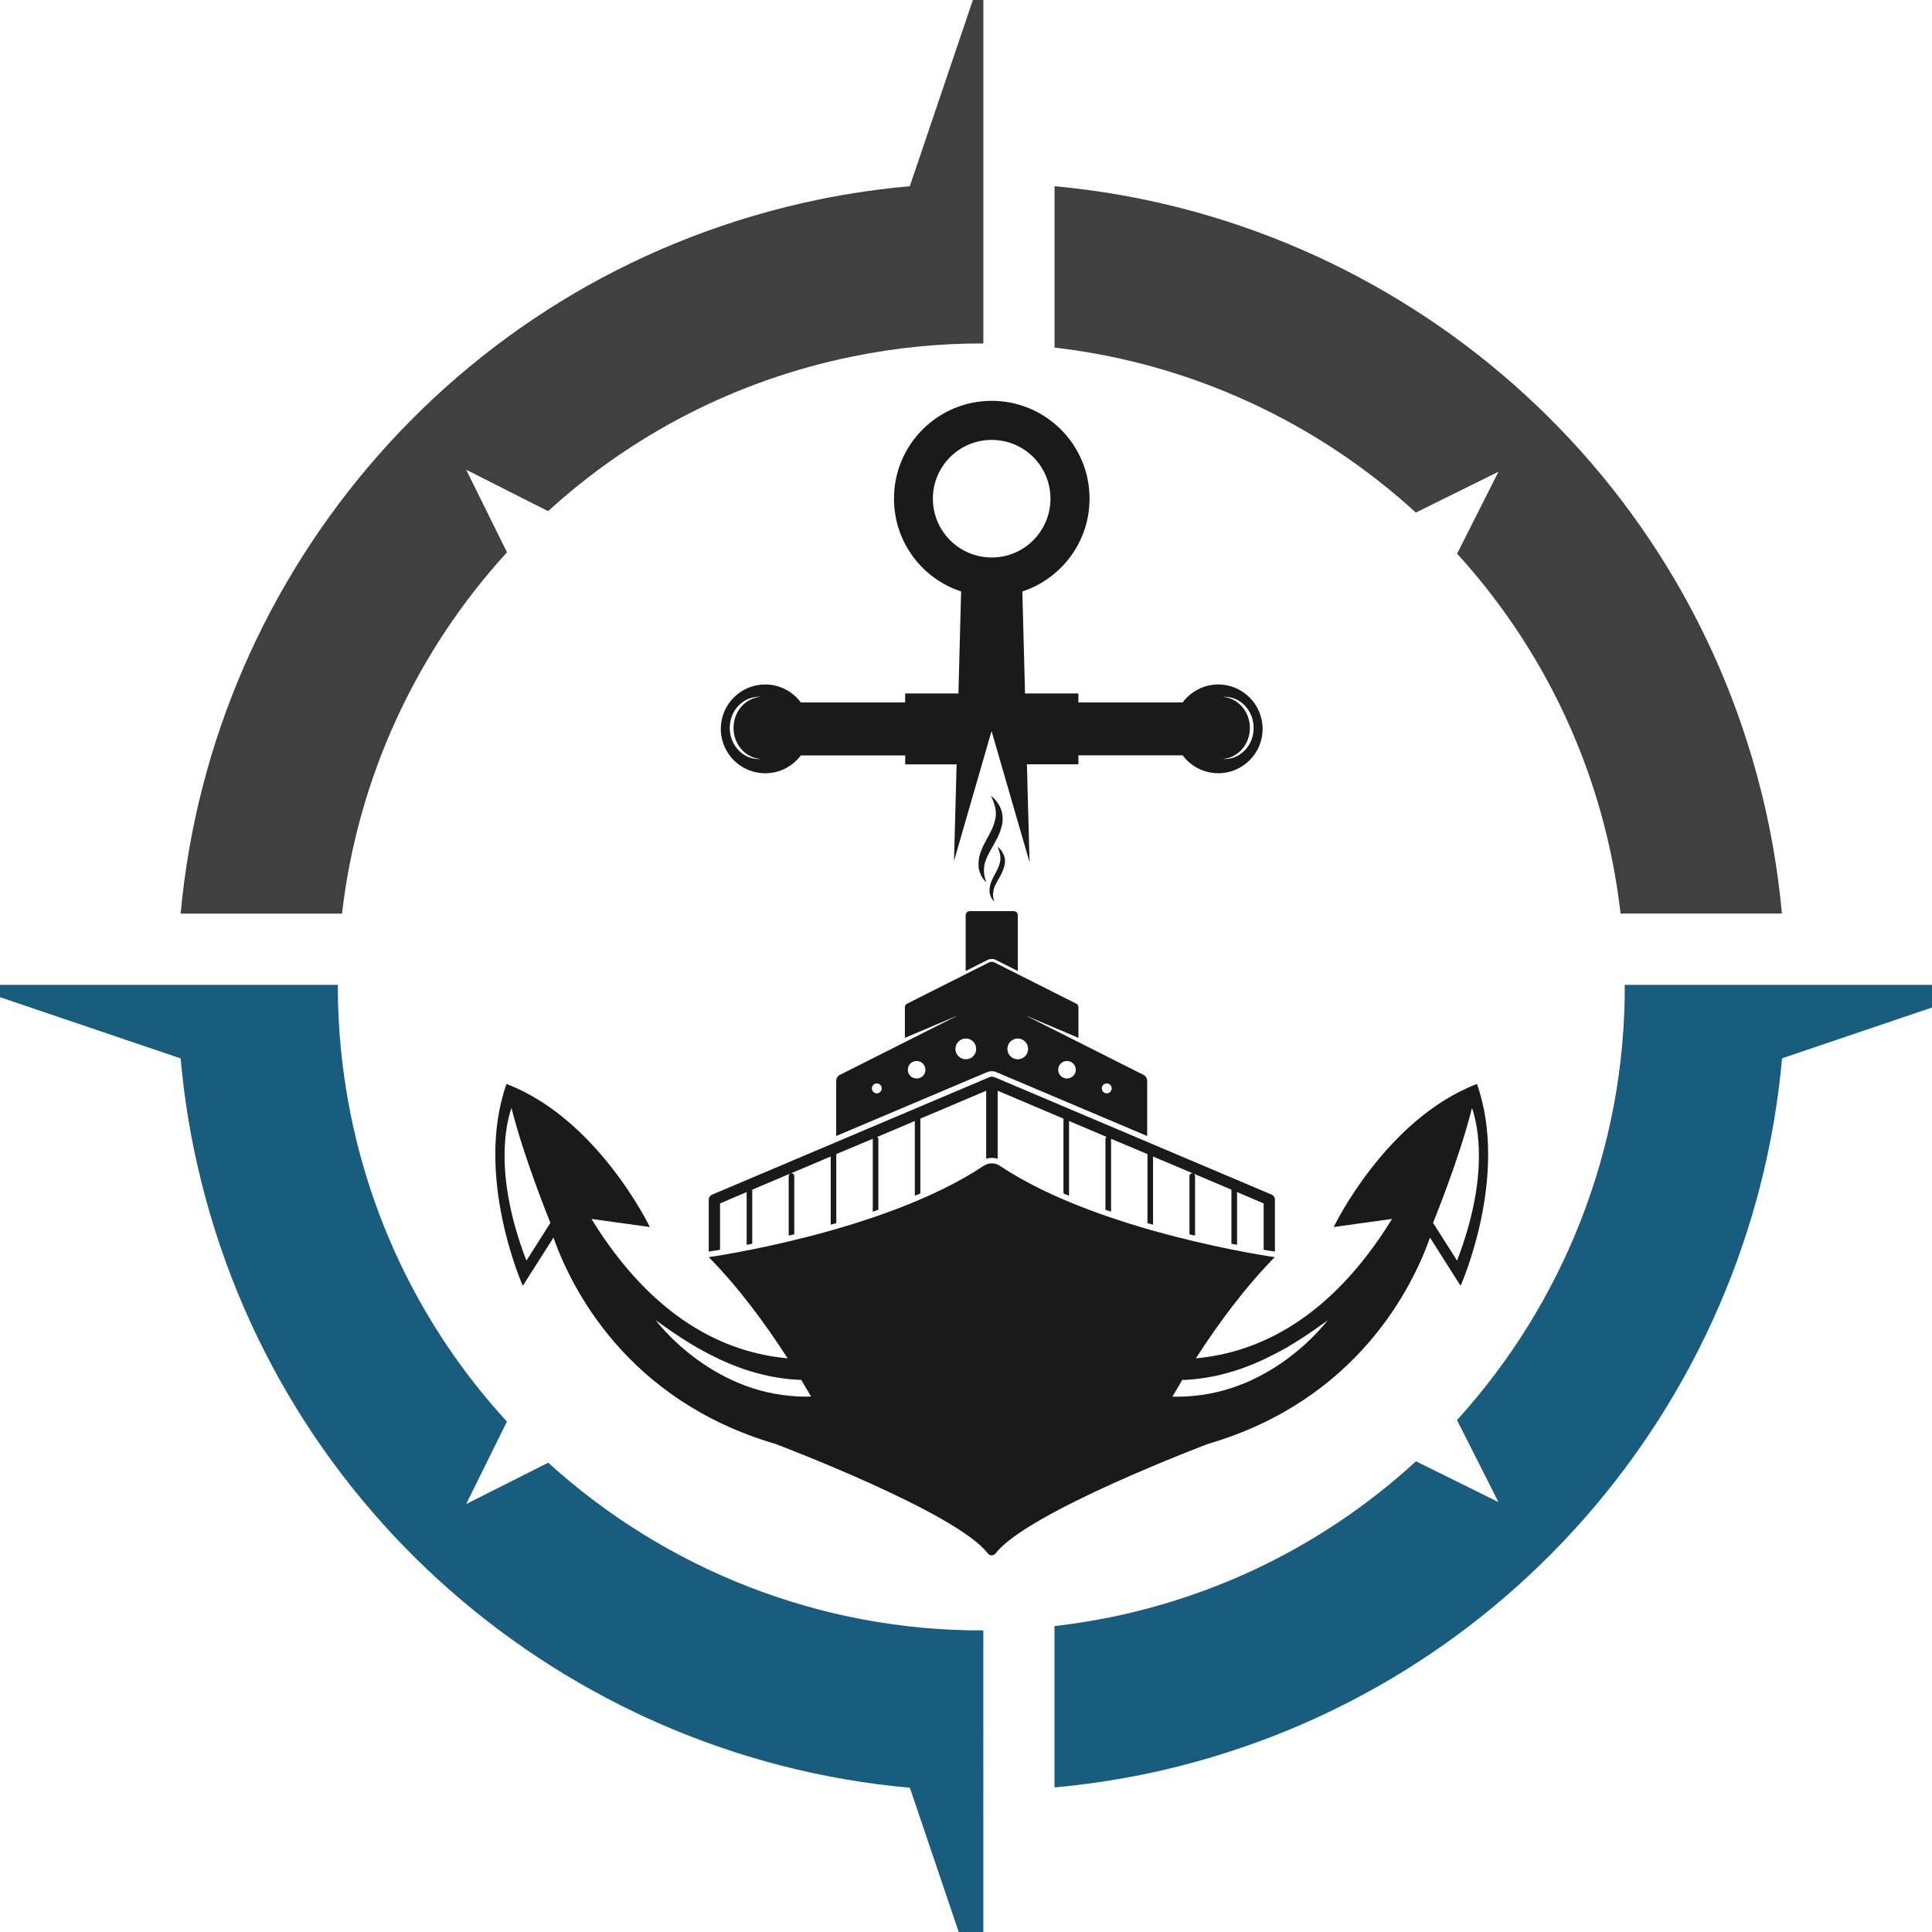
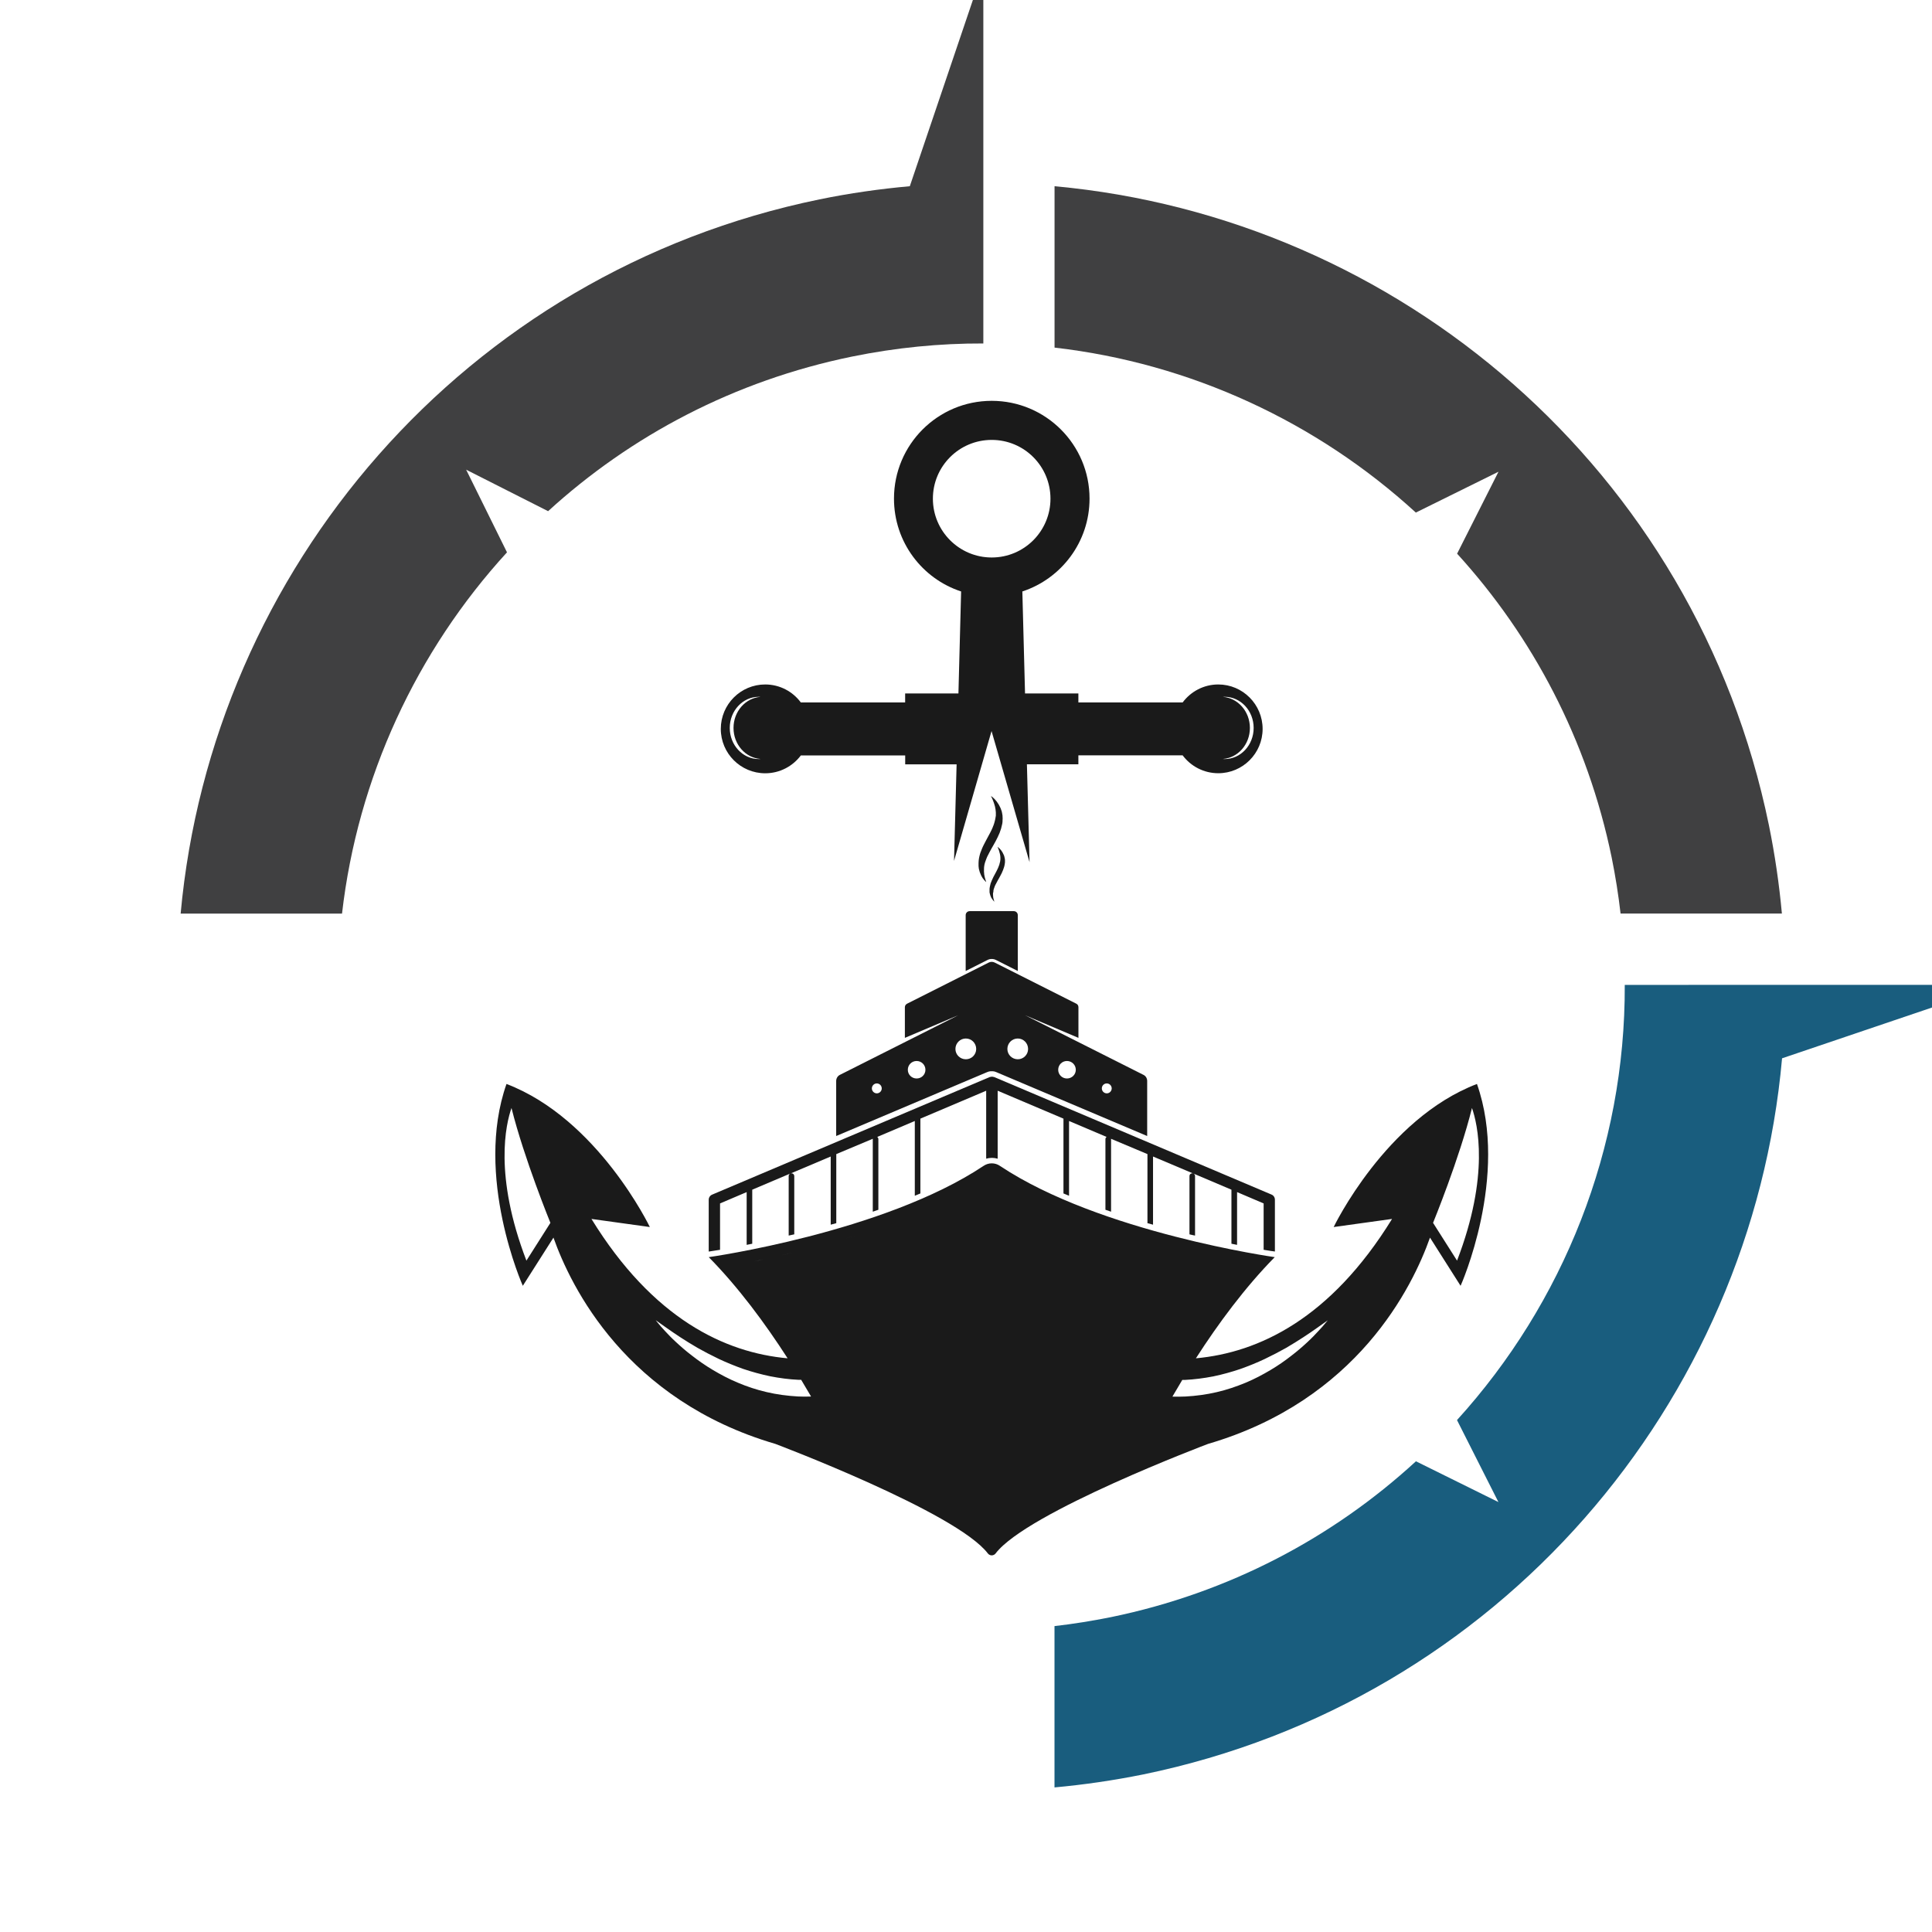
<svg xmlns="http://www.w3.org/2000/svg" version="1.1" id="Calque_1" x="0px" y="0px" width="36px" height="36px" viewBox="0 0 36 36" enable-background="new 0 0 36 36" xml:space="preserve">
  <g id="XMLID_9032_">
    <path id="XMLID_5955_" fill="#404041" d="M6.373,17.024c0.292-2.535,1.387-4.888,3.074-6.732l-0.761-1.54l1.527,0.773   c1.541-1.407,3.468-2.43,5.66-2.88c0.822-0.168,1.642-0.248,2.45-0.245v-6.975l-1.37,4.045c-0.559,0.05-1.12,0.13-1.682,0.245   C8.646,5.076,3.95,10.618,3.366,17.024H6.373z" />
    <path id="XMLID_5954_" fill="#404041" d="M27.922,8.79l-0.771,1.527c1.405,1.542,2.429,3.468,2.88,5.66   c0.071,0.35,0.126,0.699,0.166,1.046h3.006c-0.05-0.547-0.13-1.097-0.242-1.647C31.599,8.75,26.057,4.054,19.65,3.47v3.007   c2.535,0.291,4.889,1.387,6.732,3.074L27.922,8.79z" />
-     <path id="XMLID_5953_" fill="#195D7E" d="M30.275,18.352c0.013,3.05-1.146,5.93-3.126,8.109l0.772,1.528l-1.537-0.76   c-1.545,1.42-3.482,2.452-5.688,2.905c-0.35,0.07-0.698,0.126-1.047,0.166v3.006c0.548-0.05,1.097-0.13,1.648-0.241   c6.638-1.364,11.339-6.925,11.909-13.345l4.042-1.369H30.275z" />
-     <path id="XMLID_5952_" fill="#195D7E" d="M8.686,28.026l0.76-1.537c-1.419-1.545-2.452-3.482-2.905-5.688   c-0.168-0.823-0.248-1.643-0.246-2.45h-6.974l4.045,1.371c0.05,0.558,0.129,1.118,0.245,1.68c1.363,6.639,6.923,11.34,13.343,11.91   l1.369,4.042V30.38c-3.051,0.013-5.931-1.147-8.108-3.125L8.686,28.026z" />
+     <path id="XMLID_5953_" fill="#195D7E" d="M30.275,18.352c0.013,3.05-1.146,5.93-3.126,8.109l0.772,1.528l-1.537-0.76   c-1.545,1.42-3.482,2.452-5.688,2.905c-0.35,0.07-0.698,0.126-1.047,0.166v3.006c0.548-0.05,1.097-0.13,1.648-0.241   c6.638-1.364,11.339-6.925,11.909-13.345l4.042-1.369z" />
    <g id="XMLID_8938_">
      <path id="XMLID_8956_" fill="#1A1A1A" d="M27.521,20.198c-1.702,0.65-2.67,2.666-2.67,2.666l1.088-0.151    c-1.147,1.862-2.488,2.491-3.655,2.597c0.42-0.653,0.918-1.325,1.469-1.885c0,0-3.255-0.458-5.118-1.699    c-0.047-0.033-0.101-0.049-0.155-0.049l0,0l0,0c-0.054,0-0.107,0.016-0.155,0.049c-1.863,1.241-5.118,1.699-5.118,1.699    c0.551,0.56,1.048,1.231,1.469,1.885c-1.167-0.105-2.508-0.734-3.655-2.597l1.088,0.151c0,0-0.967-2.016-2.671-2.666    c-0.607,1.72,0.304,3.761,0.304,3.761l0.571-0.898c0.325,0.919,1.355,3.03,4.135,3.844c0,0,3.375,1.272,3.959,2.041    c0.018,0.023,0.045,0.036,0.072,0.036c0.028,0,0.055-0.013,0.073-0.036c0.583-0.769,3.958-2.041,3.958-2.041    c2.78-0.813,3.811-2.925,4.136-3.844l0.57,0.898C27.217,23.959,28.128,21.918,27.521,20.198z M9.809,23.49    c-0.611-1.592-0.382-2.548-0.278-2.844c0.234,0.939,0.725,2.14,0.725,2.14L9.809,23.49z M18.112,22.182    c0.03-0.016,0.046-0.025,0.046-0.025l0,0C18.158,22.156,18.141,22.166,18.112,22.182c-0.015,0.008-0.033,0.017-0.055,0.027    C18.079,22.198,18.097,22.189,18.112,22.182z M17.51,22.458c0.098-0.043,0.189-0.079,0.268-0.117    c0.079-0.034,0.148-0.067,0.204-0.096c-0.056,0.028-0.125,0.062-0.204,0.096C17.699,22.379,17.608,22.415,17.51,22.458    c-0.05,0.021-0.101,0.043-0.154,0.064C17.409,22.501,17.46,22.479,17.51,22.458z M17.189,22.588    c0.028-0.011,0.057-0.021,0.084-0.032C17.246,22.566,17.218,22.577,17.189,22.588c-0.057,0.023-0.116,0.045-0.176,0.068    C17.073,22.633,17.132,22.611,17.189,22.588z M14.517,23.4c0.078-0.019,0.162-0.036,0.249-0.059    c0.029-0.007,0.059-0.014,0.088-0.021c0.119-0.03,0.244-0.063,0.374-0.096c0.129-0.034,0.262-0.073,0.398-0.109    c0.135-0.038,0.271-0.083,0.408-0.123c0.137-0.042,0.272-0.087,0.406-0.13c-0.134,0.043-0.269,0.088-0.406,0.13    c-0.137,0.04-0.272,0.085-0.408,0.123c-0.136,0.036-0.269,0.075-0.398,0.109c-0.13,0.033-0.255,0.065-0.374,0.096    c-0.03,0.008-0.059,0.015-0.088,0.021C14.678,23.364,14.595,23.382,14.517,23.4c-0.052,0.012-0.102,0.024-0.149,0.036    C14.415,23.425,14.464,23.412,14.517,23.4z M14.232,23.467c-0.064,0.013-0.122,0.025-0.172,0.036    C14.11,23.492,14.167,23.479,14.232,23.467z M14.011,23.514c-0.123,0.027-0.192,0.041-0.192,0.041l0,0    C13.819,23.555,13.889,23.541,14.011,23.514z M14.867,26.021c-0.196-0.011-0.392-0.037-0.58-0.081    c-0.188-0.043-0.369-0.104-0.537-0.175c-0.169-0.07-0.324-0.153-0.467-0.238c-0.143-0.085-0.271-0.175-0.385-0.264    c-0.114-0.086-0.213-0.173-0.298-0.252c-0.086-0.078-0.155-0.152-0.212-0.213c-0.057-0.06-0.099-0.11-0.127-0.145    c-0.028-0.034-0.043-0.053-0.043-0.053s0.077,0.055,0.212,0.15s0.329,0.227,0.569,0.366c0.12,0.068,0.253,0.137,0.394,0.205    c0.143,0.067,0.296,0.13,0.456,0.187c0.161,0.054,0.33,0.101,0.503,0.137c0.174,0.034,0.352,0.058,0.531,0.066    c0.015,0,0.031,0,0.046,0c0.063,0.105,0.125,0.21,0.184,0.311C15.031,26.025,14.949,26.025,14.867,26.021z M24.697,24.654    c-0.028,0.034-0.07,0.085-0.128,0.145c-0.056,0.061-0.126,0.135-0.211,0.213c-0.085,0.079-0.185,0.166-0.298,0.252    c-0.113,0.089-0.242,0.179-0.385,0.264s-0.299,0.168-0.467,0.238c-0.17,0.07-0.35,0.132-0.538,0.175    c-0.188,0.044-0.383,0.07-0.579,0.081c-0.082,0.004-0.164,0.004-0.245,0.002c0.059-0.101,0.12-0.205,0.184-0.311    c0.015,0,0.031,0,0.046,0c0.18-0.009,0.357-0.032,0.532-0.066c0.173-0.036,0.341-0.083,0.501-0.137    c0.161-0.057,0.314-0.119,0.457-0.187c0.142-0.068,0.274-0.137,0.395-0.205c0.24-0.14,0.434-0.271,0.568-0.366    s0.212-0.15,0.212-0.15S24.727,24.62,24.697,24.654z M27.15,23.49l-0.447-0.704c0,0,0.492-1.2,0.725-2.14    C27.532,20.942,27.762,21.898,27.15,23.49z" />
      <path id="XMLID_8951_" fill="#1A1A1A" d="M14.259,14.409c0.272,0,0.513-0.132,0.664-0.333h1.944v0.167h0.958l-0.048,1.799    l0.699-2.42l0.708,2.443l-0.049-1.823h0.959v-0.167h1.943c0.151,0.202,0.392,0.333,0.664,0.333c0.456,0,0.826-0.37,0.826-0.826    s-0.37-0.828-0.826-0.828c-0.272,0-0.513,0.132-0.664,0.335h-1.943v-0.167H19.1l-0.05-1.901c0.727-0.239,1.252-0.923,1.252-1.73    c0-1.006-0.816-1.822-1.823-1.822c-1.006,0-1.821,0.816-1.821,1.822c0,0.808,0.524,1.492,1.251,1.73l-0.05,1.901h-0.993v0.167    h-1.944c-0.15-0.203-0.392-0.335-0.664-0.335c-0.457,0-0.827,0.371-0.827,0.828S13.802,14.409,14.259,14.409z M22.785,12.985    c0.013-0.001,0.023-0.001,0.035-0.001c0.298,0,0.54,0.26,0.54,0.58s-0.242,0.58-0.54,0.58c-0.012,0-0.022-0.001-0.035-0.002    c0.282-0.019,0.505-0.271,0.505-0.578S23.067,13.005,22.785,12.985z M17.383,9.292c0-0.605,0.491-1.095,1.096-1.095    c0.606,0,1.095,0.49,1.095,1.095s-0.489,1.096-1.095,1.096C17.874,10.388,17.383,9.897,17.383,9.292z M14.138,12.984    c0.012,0,0.023,0,0.035,0.001c-0.282,0.02-0.505,0.271-0.505,0.579s0.223,0.559,0.505,0.578c-0.012,0.001-0.023,0.002-0.035,0.002    c-0.298,0-0.54-0.26-0.54-0.58S13.84,12.984,14.138,12.984z" />
      <path id="XMLID_8950_" fill="#1A1A1A" d="M18.508,16.632c0-0.001,0-0.002,0-0.004c0-0.002,0-0.006,0.001-0.009    c0-0.002,0-0.003,0.001-0.005c0-0.001,0-0.003,0-0.004c0-0.002,0-0.003,0.001-0.004c0-0.001,0-0.002,0-0.003    c0-0.001,0-0.001,0-0.001c0-0.004,0.001-0.006,0.001-0.01c0,0,0-0.001,0-0.001c0-0.001,0-0.002,0-0.003    c0-0.002,0.001-0.002,0.001-0.004c0.001-0.006,0.003-0.013,0.005-0.019c0.004-0.013,0.009-0.026,0.014-0.039l0.001-0.003    l0.001-0.003c0-0.001,0.001-0.003,0.001-0.004c0.001-0.001,0.001-0.003,0.002-0.005s0.001-0.003,0.002-0.004    c0.001-0.003,0.003-0.007,0.005-0.011c0.001-0.003,0.003-0.006,0.005-0.01c0.013-0.027,0.028-0.055,0.044-0.083    c0.009-0.015,0.017-0.03,0.025-0.044c0.009-0.015,0.017-0.03,0.025-0.046c0.008-0.016,0.017-0.032,0.024-0.047    c0.008-0.017,0.015-0.034,0.022-0.051c0.007-0.016,0.012-0.033,0.018-0.051c0.006-0.017,0.01-0.035,0.013-0.053    c0.001-0.004,0.002-0.009,0.002-0.013c0.002-0.004,0.002-0.009,0.002-0.014c0-0.002,0.001-0.004,0.001-0.007    c0.001-0.002,0.001-0.005,0.001-0.006c0-0.002,0-0.005,0-0.006c0-0.003,0-0.005,0-0.007c0-0.004,0-0.008,0-0.013    c0-0.001,0-0.003,0-0.003c0-0.001,0-0.002,0-0.004s0-0.003,0-0.006c0-0.003,0-0.008,0-0.013c-0.001-0.004-0.002-0.008-0.002-0.012    c0-0.002,0-0.004-0.001-0.006c-0.001-0.002-0.001-0.004-0.001-0.006c-0.001-0.004-0.002-0.008-0.002-0.012    c-0.002-0.004-0.002-0.008-0.004-0.012c0-0.001,0-0.002,0-0.003s0-0.002-0.001-0.002c-0.001-0.002-0.001-0.005-0.001-0.006    c0-0.002-0.001-0.004-0.001-0.006c0,0-0.001-0.001-0.002-0.002v-0.001v-0.002c-0.002-0.003-0.003-0.007-0.004-0.011    c-0.001-0.001-0.002-0.003-0.002-0.005c0-0.001-0.001-0.002-0.002-0.002c0,0,0-0.001,0-0.002c-0.002-0.003-0.003-0.007-0.005-0.01    c-0.011-0.026-0.024-0.049-0.038-0.067c-0.002-0.002-0.003-0.004-0.004-0.006c-0.001-0.001-0.002-0.002-0.003-0.003    c-0.001,0-0.001-0.002-0.002-0.003c-0.004-0.003-0.007-0.007-0.01-0.011c-0.001-0.001-0.001-0.002-0.002-0.003    c-0.001-0.001-0.001-0.001-0.002-0.002c-0.002-0.002-0.003-0.004-0.004-0.005c-0.003-0.003-0.006-0.005-0.009-0.009    c-0.006-0.005-0.011-0.01-0.016-0.014c-0.002-0.002-0.004-0.004-0.006-0.005c-0.002-0.001-0.003-0.003-0.005-0.004    c-0.006-0.005-0.01-0.008-0.01-0.008s0.001,0.004,0.005,0.012c0,0.002,0.001,0.004,0.002,0.006c0,0.001,0.001,0.002,0.002,0.004    c0,0.001,0.001,0.002,0.002,0.003c0,0.003,0.002,0.006,0.003,0.009c0.001,0.002,0.002,0.006,0.004,0.01    c0.001,0.003,0.003,0.007,0.004,0.011c0,0.002,0.001,0.004,0.002,0.006c0,0.001,0,0.002,0.001,0.003c0,0.001,0,0.001,0.001,0.002    c0.001,0.004,0.003,0.009,0.005,0.014c0,0.001,0.001,0.002,0.001,0.003c0,0.001,0,0.002,0,0.004    c0.001,0.001,0.002,0.004,0.002,0.007c0.006,0.019,0.012,0.041,0.016,0.064c0.004,0.023,0.005,0.048,0.004,0.076    c-0.001,0.013-0.003,0.026-0.005,0.04c-0.003,0.014-0.006,0.027-0.011,0.041l0,0.003l0,0.002c0,0.002-0.001,0.004-0.002,0.006    c0,0.001-0.001,0.003-0.002,0.005c0,0.001-0.001,0.002-0.001,0.004c-0.001,0.003-0.002,0.007-0.004,0.011    s-0.002,0.007-0.004,0.011c-0.001,0.002-0.001,0.004-0.002,0.005c-0.001,0.002-0.001,0.004-0.002,0.005    c0,0.001-0.001,0.003-0.002,0.005c0,0.001-0.001,0.003-0.002,0.005c-0.001,0.003-0.003,0.007-0.004,0.011    c-0.002,0.003-0.003,0.007-0.005,0.011c-0.007,0.015-0.015,0.029-0.021,0.044c-0.008,0.014-0.016,0.029-0.023,0.044    c-0.008,0.015-0.017,0.03-0.024,0.045c-0.008,0.015-0.017,0.03-0.024,0.047c-0.008,0.015-0.015,0.031-0.022,0.048    c-0.006,0.015-0.013,0.031-0.019,0.048c-0.001,0.004-0.003,0.008-0.004,0.012c-0.001,0.005-0.002,0.009-0.003,0.013    c0,0.003-0.001,0.004-0.002,0.006c0,0.003-0.001,0.004-0.001,0.006c0,0.002-0.001,0.004-0.001,0.006l-0.001,0.003l-0.001,0.003    c-0.001,0.004-0.002,0.008-0.003,0.013c0,0.002,0,0.003-0.001,0.006c0,0.001,0,0.003-0.001,0.006c0,0.001-0.001,0.003-0.001,0.005    c0,0.002-0.001,0.004-0.001,0.006c0,0.002-0.001,0.004-0.001,0.006c0,0.002,0,0.004-0.001,0.006c0,0.008-0.001,0.016-0.001,0.024    c0,0.001,0,0.004,0,0.006c0,0.001,0,0.002,0,0.003s0,0.002,0,0.003c0,0.004,0,0.007,0,0.012c0,0.001,0,0.002,0,0.003    c0,0.001,0,0.002,0,0.002c0,0.002,0,0.004,0,0.006c0,0.002,0,0.004,0,0.006c0,0.001,0,0.003,0,0.005    c0,0.003,0.001,0.007,0.001,0.011c0,0.001,0,0.003,0.001,0.005s0,0.003,0.001,0.005c0.005,0.029,0.015,0.053,0.024,0.074    c0.001,0.001,0.001,0.003,0.002,0.004s0.001,0.002,0.001,0.003c0.002,0.003,0.003,0.004,0.004,0.007    c0.001,0.002,0.002,0.004,0.004,0.006c0,0.001,0,0.001,0.001,0.002s0,0.001,0.001,0.001c0,0.001,0.001,0.002,0.002,0.003    c0.002,0.004,0.005,0.008,0.008,0.012c0.002,0.003,0.005,0.007,0.007,0.01c0.005,0.006,0.009,0.012,0.013,0.017    c0.001,0,0.002,0.002,0.003,0.003s0.002,0.002,0.002,0.002c0.002,0.002,0.004,0.004,0.005,0.006    c0.006,0.005,0.009,0.009,0.009,0.009s-0.001-0.004-0.003-0.013c-0.001-0.002-0.002-0.004-0.002-0.006    c-0.001-0.002-0.002-0.005-0.003-0.008c-0.001-0.006-0.003-0.012-0.005-0.019c0-0.004-0.002-0.008-0.003-0.012    c-0.001-0.004-0.002-0.008-0.003-0.013s-0.001-0.009-0.002-0.014c0-0.002-0.001-0.004-0.001-0.007c0,0,0-0.001,0-0.003    c0-0.001,0-0.002,0-0.003c-0.002-0.02-0.004-0.042-0.002-0.065C18.507,16.635,18.508,16.633,18.508,16.632z" />
      <path id="XMLID_8949_" fill="#1A1A1A" d="M18.546,15.258c-0.004,0.021-0.009,0.043-0.016,0.065l-0.001,0.003l-0.001,0.005    c-0.001,0.002-0.002,0.005-0.002,0.008c-0.001,0.003-0.002,0.005-0.003,0.008s-0.002,0.005-0.002,0.008    c-0.002,0.005-0.004,0.011-0.006,0.016c-0.002,0.005-0.005,0.011-0.006,0.017c-0.001,0.003-0.002,0.005-0.004,0.008    c-0.001,0.002-0.002,0.005-0.003,0.008c-0.001,0.003-0.002,0.005-0.003,0.008c-0.001,0.002-0.002,0.005-0.003,0.009    c-0.003,0.005-0.005,0.011-0.008,0.017c-0.002,0.005-0.005,0.012-0.007,0.017c-0.011,0.022-0.022,0.045-0.034,0.068    c-0.012,0.022-0.024,0.046-0.037,0.069c-0.013,0.023-0.025,0.047-0.038,0.071c-0.013,0.024-0.025,0.049-0.038,0.073    s-0.024,0.05-0.035,0.075c-0.011,0.025-0.021,0.051-0.03,0.077c-0.002,0.006-0.004,0.012-0.006,0.019    c-0.002,0.007-0.004,0.014-0.006,0.02c-0.001,0.003-0.002,0.006-0.002,0.01c-0.001,0.004-0.002,0.006-0.003,0.01    c-0.001,0.002-0.002,0.006-0.002,0.01l-0.001,0.004l-0.001,0.004c-0.001,0.007-0.003,0.014-0.004,0.02    c-0.001,0.003-0.001,0.006-0.002,0.01c0,0.004-0.001,0.006-0.001,0.01c-0.001,0.002-0.001,0.006-0.002,0.01    c0,0.003,0,0.006-0.001,0.009c0,0.003-0.001,0.007-0.001,0.01c0,0.003-0.001,0.006-0.001,0.01    c-0.001,0.013-0.002,0.025-0.002,0.038c0,0.003,0,0.006,0,0.01c0,0.002,0,0.003,0,0.004c0,0.002,0,0.003,0,0.005    c0,0.006,0,0.013,0,0.019c0,0.002,0,0.003,0,0.005c0,0.001,0,0.002,0,0.004c0,0.002,0,0.006,0,0.009c0,0.003,0,0.006,0.001,0.009    c0,0.002,0,0.006,0.001,0.009c0,0.005,0.001,0.012,0.002,0.017c0,0.003,0,0.006,0.001,0.009c0,0.002,0,0.005,0.001,0.008    c0.009,0.044,0.023,0.083,0.039,0.115c0.001,0.002,0.002,0.003,0.002,0.005c0.001,0.002,0.002,0.004,0.003,0.006    c0.002,0.004,0.004,0.007,0.006,0.011c0.002,0.004,0.004,0.007,0.006,0.011c0,0,0.001,0.001,0.001,0.002s0.001,0.002,0.001,0.003    c0.001,0.001,0.002,0.003,0.003,0.004c0.004,0.006,0.008,0.013,0.012,0.019c0.004,0.005,0.007,0.011,0.012,0.015    c0.007,0.01,0.015,0.018,0.021,0.025c0.001,0.002,0.003,0.003,0.004,0.005c0.001,0.002,0.003,0.003,0.005,0.004    c0.002,0.003,0.005,0.005,0.007,0.008c0.01,0.009,0.015,0.014,0.015,0.014s-0.002-0.006-0.006-0.019    c-0.001-0.003-0.002-0.006-0.003-0.01c-0.001-0.004-0.002-0.008-0.004-0.012c-0.002-0.009-0.006-0.019-0.009-0.031    c-0.001-0.005-0.003-0.012-0.005-0.018c-0.001-0.006-0.003-0.013-0.004-0.019c-0.001-0.007-0.002-0.015-0.004-0.021    c0-0.004-0.001-0.007-0.002-0.011c0-0.001-0.001-0.003-0.001-0.005c0-0.002,0-0.004,0-0.006c-0.004-0.03-0.006-0.065-0.003-0.102    c0-0.003,0-0.005,0-0.007c0-0.003,0-0.004,0-0.007c0-0.004,0.001-0.009,0.002-0.014c0-0.002,0-0.005,0-0.006    c0-0.003,0.001-0.006,0.001-0.007c0-0.003,0-0.005,0.001-0.007c0-0.002,0-0.003,0-0.003c0-0.002,0.001-0.003,0.001-0.004    c0.001-0.005,0.002-0.01,0.003-0.014c0-0.002,0-0.003,0-0.004c0-0.001,0.001-0.002,0.001-0.004    c0.001-0.002,0.001-0.004,0.002-0.007c0.002-0.01,0.005-0.02,0.008-0.03c0.006-0.02,0.014-0.04,0.022-0.061l0.001-0.004    l0.002-0.003c0.001-0.003,0.002-0.005,0.003-0.008c0.001-0.002,0.002-0.005,0.003-0.007c0.001-0.002,0.003-0.005,0.003-0.008    c0.003-0.005,0.005-0.011,0.007-0.016c0.003-0.006,0.005-0.01,0.008-0.016c0.021-0.043,0.045-0.086,0.07-0.133    c0.013-0.022,0.026-0.046,0.039-0.068c0.014-0.023,0.027-0.048,0.04-0.072s0.025-0.049,0.038-0.075    c0.012-0.025,0.023-0.051,0.035-0.078c0.01-0.026,0.02-0.054,0.028-0.081c0.008-0.027,0.014-0.055,0.02-0.083    c0.001-0.007,0.002-0.015,0.004-0.021c0-0.007,0.001-0.014,0.002-0.021c0-0.004,0-0.007,0.001-0.011c0-0.003,0-0.007,0-0.011    c0-0.003,0-0.006,0-0.01c0.001-0.003,0.001-0.007,0.001-0.011c0-0.006,0.001-0.014,0.001-0.02c0-0.002,0-0.003,0-0.005    s0-0.003-0.001-0.005c0-0.003,0-0.006,0-0.01c-0.001-0.007-0.001-0.014-0.001-0.02c-0.001-0.007-0.001-0.014-0.001-0.02    c-0.001-0.003-0.002-0.007-0.002-0.01c-0.001-0.003-0.002-0.006-0.002-0.01c-0.001-0.006-0.002-0.013-0.003-0.019    c-0.001-0.006-0.002-0.012-0.004-0.018c0-0.002,0-0.004,0-0.004c-0.001-0.002-0.001-0.004-0.001-0.005    c-0.002-0.003-0.002-0.006-0.004-0.009c0-0.003-0.001-0.006-0.001-0.009c0-0.001-0.001-0.002-0.002-0.004v-0.001L18.659,15.1    c-0.002-0.006-0.004-0.012-0.006-0.017c-0.001-0.003-0.002-0.005-0.003-0.008c0-0.002,0-0.002-0.001-0.004    c0-0.001-0.001-0.003-0.001-0.004c-0.002-0.005-0.004-0.011-0.007-0.015c-0.018-0.042-0.039-0.076-0.06-0.104    c-0.002-0.004-0.005-0.007-0.007-0.01c-0.001-0.001-0.003-0.003-0.004-0.005c-0.001-0.002-0.002-0.003-0.003-0.004    c-0.005-0.006-0.01-0.013-0.016-0.018c-0.001-0.002-0.002-0.003-0.003-0.004c-0.001-0.001-0.002-0.003-0.003-0.004    c-0.003-0.002-0.005-0.005-0.007-0.008c-0.005-0.005-0.01-0.01-0.014-0.014c-0.009-0.009-0.017-0.016-0.024-0.022    c-0.003-0.004-0.007-0.006-0.01-0.009c-0.003-0.002-0.006-0.004-0.009-0.006c-0.01-0.009-0.016-0.013-0.016-0.013    s0.003,0.006,0.008,0.018c0.001,0.003,0.003,0.006,0.005,0.01c0.001,0.001,0.002,0.003,0.002,0.005    c0.001,0.002,0.002,0.004,0.003,0.006c0.002,0.004,0.003,0.009,0.006,0.013c0.002,0.006,0.004,0.01,0.007,0.016    c0.002,0.005,0.004,0.012,0.007,0.018c0.001,0.002,0.002,0.005,0.004,0.009c0,0.002,0.001,0.003,0.002,0.005    c0,0.001,0.001,0.003,0.001,0.005c0.002,0.006,0.005,0.013,0.008,0.02c0,0.002,0.001,0.004,0.002,0.005    c0,0.002,0.001,0.004,0.001,0.005c0.001,0.004,0.002,0.008,0.004,0.012c0.01,0.03,0.02,0.064,0.025,0.102    c0.006,0.037,0.008,0.076,0.006,0.118C18.552,15.217,18.55,15.238,18.546,15.258z" />
      <path id="XMLID_8948_" fill="#1A1A1A" d="M17.994,17.052v1.041l0.406-0.205c0.025-0.013,0.052-0.019,0.079-0.019    c0.028,0,0.055,0.006,0.08,0.019l0.406,0.205v-1.041c0-0.042-0.033-0.074-0.074-0.074h-0.822    C18.027,16.978,17.994,17.011,17.994,17.052z" />
      <path id="XMLID_8940_" fill="#1A1A1A" d="M15.581,20.143v1.025l2.814-1.191c0.02-0.009,0.042-0.015,0.065-0.016    c0.003,0,0.009,0,0.015,0h0.007c0.007,0,0.012,0,0.018,0c0.021,0.001,0.043,0.007,0.063,0.016l2.813,1.191v-1.025    c0-0.049-0.026-0.094-0.07-0.115l-2.206-1.111l0.995,0.422v-0.572c0-0.027-0.014-0.052-0.038-0.064l-1.522-0.767    c-0.035-0.018-0.077-0.018-0.112,0l-1.522,0.767c-0.024,0.013-0.04,0.037-0.04,0.064v0.572l0.996-0.422l-2.206,1.111    C15.608,20.049,15.581,20.094,15.581,20.143z M20.623,20.188c0.051,0,0.092,0.042,0.092,0.093c0,0.05-0.041,0.092-0.092,0.092    s-0.092-0.042-0.092-0.092C20.531,20.229,20.572,20.188,20.623,20.188z M19.881,19.77c0.091,0,0.165,0.072,0.165,0.164    c0,0.09-0.074,0.162-0.165,0.162c-0.09,0-0.163-0.072-0.163-0.162C19.718,19.842,19.791,19.77,19.881,19.77z M18.965,19.351    c0.106,0,0.192,0.087,0.192,0.195c0,0.106-0.086,0.192-0.192,0.192c-0.107,0-0.194-0.086-0.194-0.192    C18.771,19.438,18.857,19.351,18.965,19.351z M17.997,19.351c0.107,0,0.193,0.087,0.193,0.195c0,0.106-0.086,0.192-0.193,0.192    c-0.107,0-0.194-0.086-0.194-0.192C17.803,19.438,17.89,19.351,17.997,19.351z M17.08,19.77c0.09,0,0.164,0.072,0.164,0.164    c0,0.09-0.073,0.162-0.164,0.162s-0.164-0.072-0.164-0.162C16.916,19.842,16.989,19.77,17.08,19.77z M16.338,20.188    c0.051,0,0.092,0.042,0.092,0.093c0,0.05-0.041,0.092-0.092,0.092c-0.05,0-0.092-0.042-0.092-0.092    C16.247,20.229,16.288,20.188,16.338,20.188z" />
      <path id="XMLID_8939_" fill="#1A1A1A" d="M13.417,23.288v-0.864l0.496-0.211v0.983c0.034-0.008,0.068-0.013,0.104-0.021v-1.007    l0.709-0.301c-0.018,0.009-0.03,0.026-0.03,0.047v1.109c0.034-0.007,0.069-0.016,0.104-0.023v-1.086    c0-0.029-0.023-0.051-0.052-0.051c-0.007,0-0.013,0-0.019,0.004l0.75-0.317v1.27c0.035-0.009,0.069-0.02,0.104-0.028v-1.287    l0.681-0.286c0,0.001-0.001,0.003-0.001,0.005v1.354c0.035-0.013,0.069-0.023,0.104-0.036v-1.317c0-0.017-0.009-0.03-0.021-0.04    l0.7-0.297v1.393c0.035-0.015,0.069-0.029,0.104-0.043v-1.394l1.226-0.52v1.249c0,0.005,0.001,0.011,0.002,0.018    c0.034-0.011,0.069-0.016,0.105-0.016c0.036,0,0.071,0.005,0.106,0.016c0-0.007,0.001-0.013,0.001-0.018v-1.249l1.226,0.52v1.394    c0.034,0.014,0.068,0.028,0.104,0.043v-1.393l0.7,0.297c-0.013,0.01-0.022,0.023-0.022,0.04v1.317    c0.035,0.013,0.069,0.023,0.105,0.036v-1.354c0-0.002-0.002-0.004-0.002-0.005l0.68,0.286v1.287    c0.034,0.009,0.069,0.02,0.104,0.028v-1.27l0.75,0.317c-0.006-0.004-0.013-0.004-0.02-0.004c-0.028,0-0.051,0.021-0.051,0.051    v1.086c0.034,0.008,0.068,0.017,0.104,0.023v-1.109c0-0.021-0.013-0.038-0.031-0.047l0.709,0.301v1.007    c0.036,0.008,0.07,0.013,0.105,0.021v-0.983l0.495,0.211v0.864c0.107,0.018,0.18,0.029,0.21,0.032c0-0.002,0-0.005,0-0.007v-0.958    c0-0.042-0.024-0.08-0.063-0.096l-5.166-2.189c-0.011-0.003-0.022-0.005-0.033-0.007c-0.004,0-0.007,0-0.011,0    c-0.003,0-0.007,0-0.01,0c-0.011,0.002-0.022,0.004-0.033,0.007L13.27,22.26c-0.039,0.016-0.064,0.054-0.064,0.096v0.958    c0,0.002,0,0.005,0.001,0.007C13.237,23.317,13.309,23.306,13.417,23.288z" />
    </g>
  </g>
</svg>